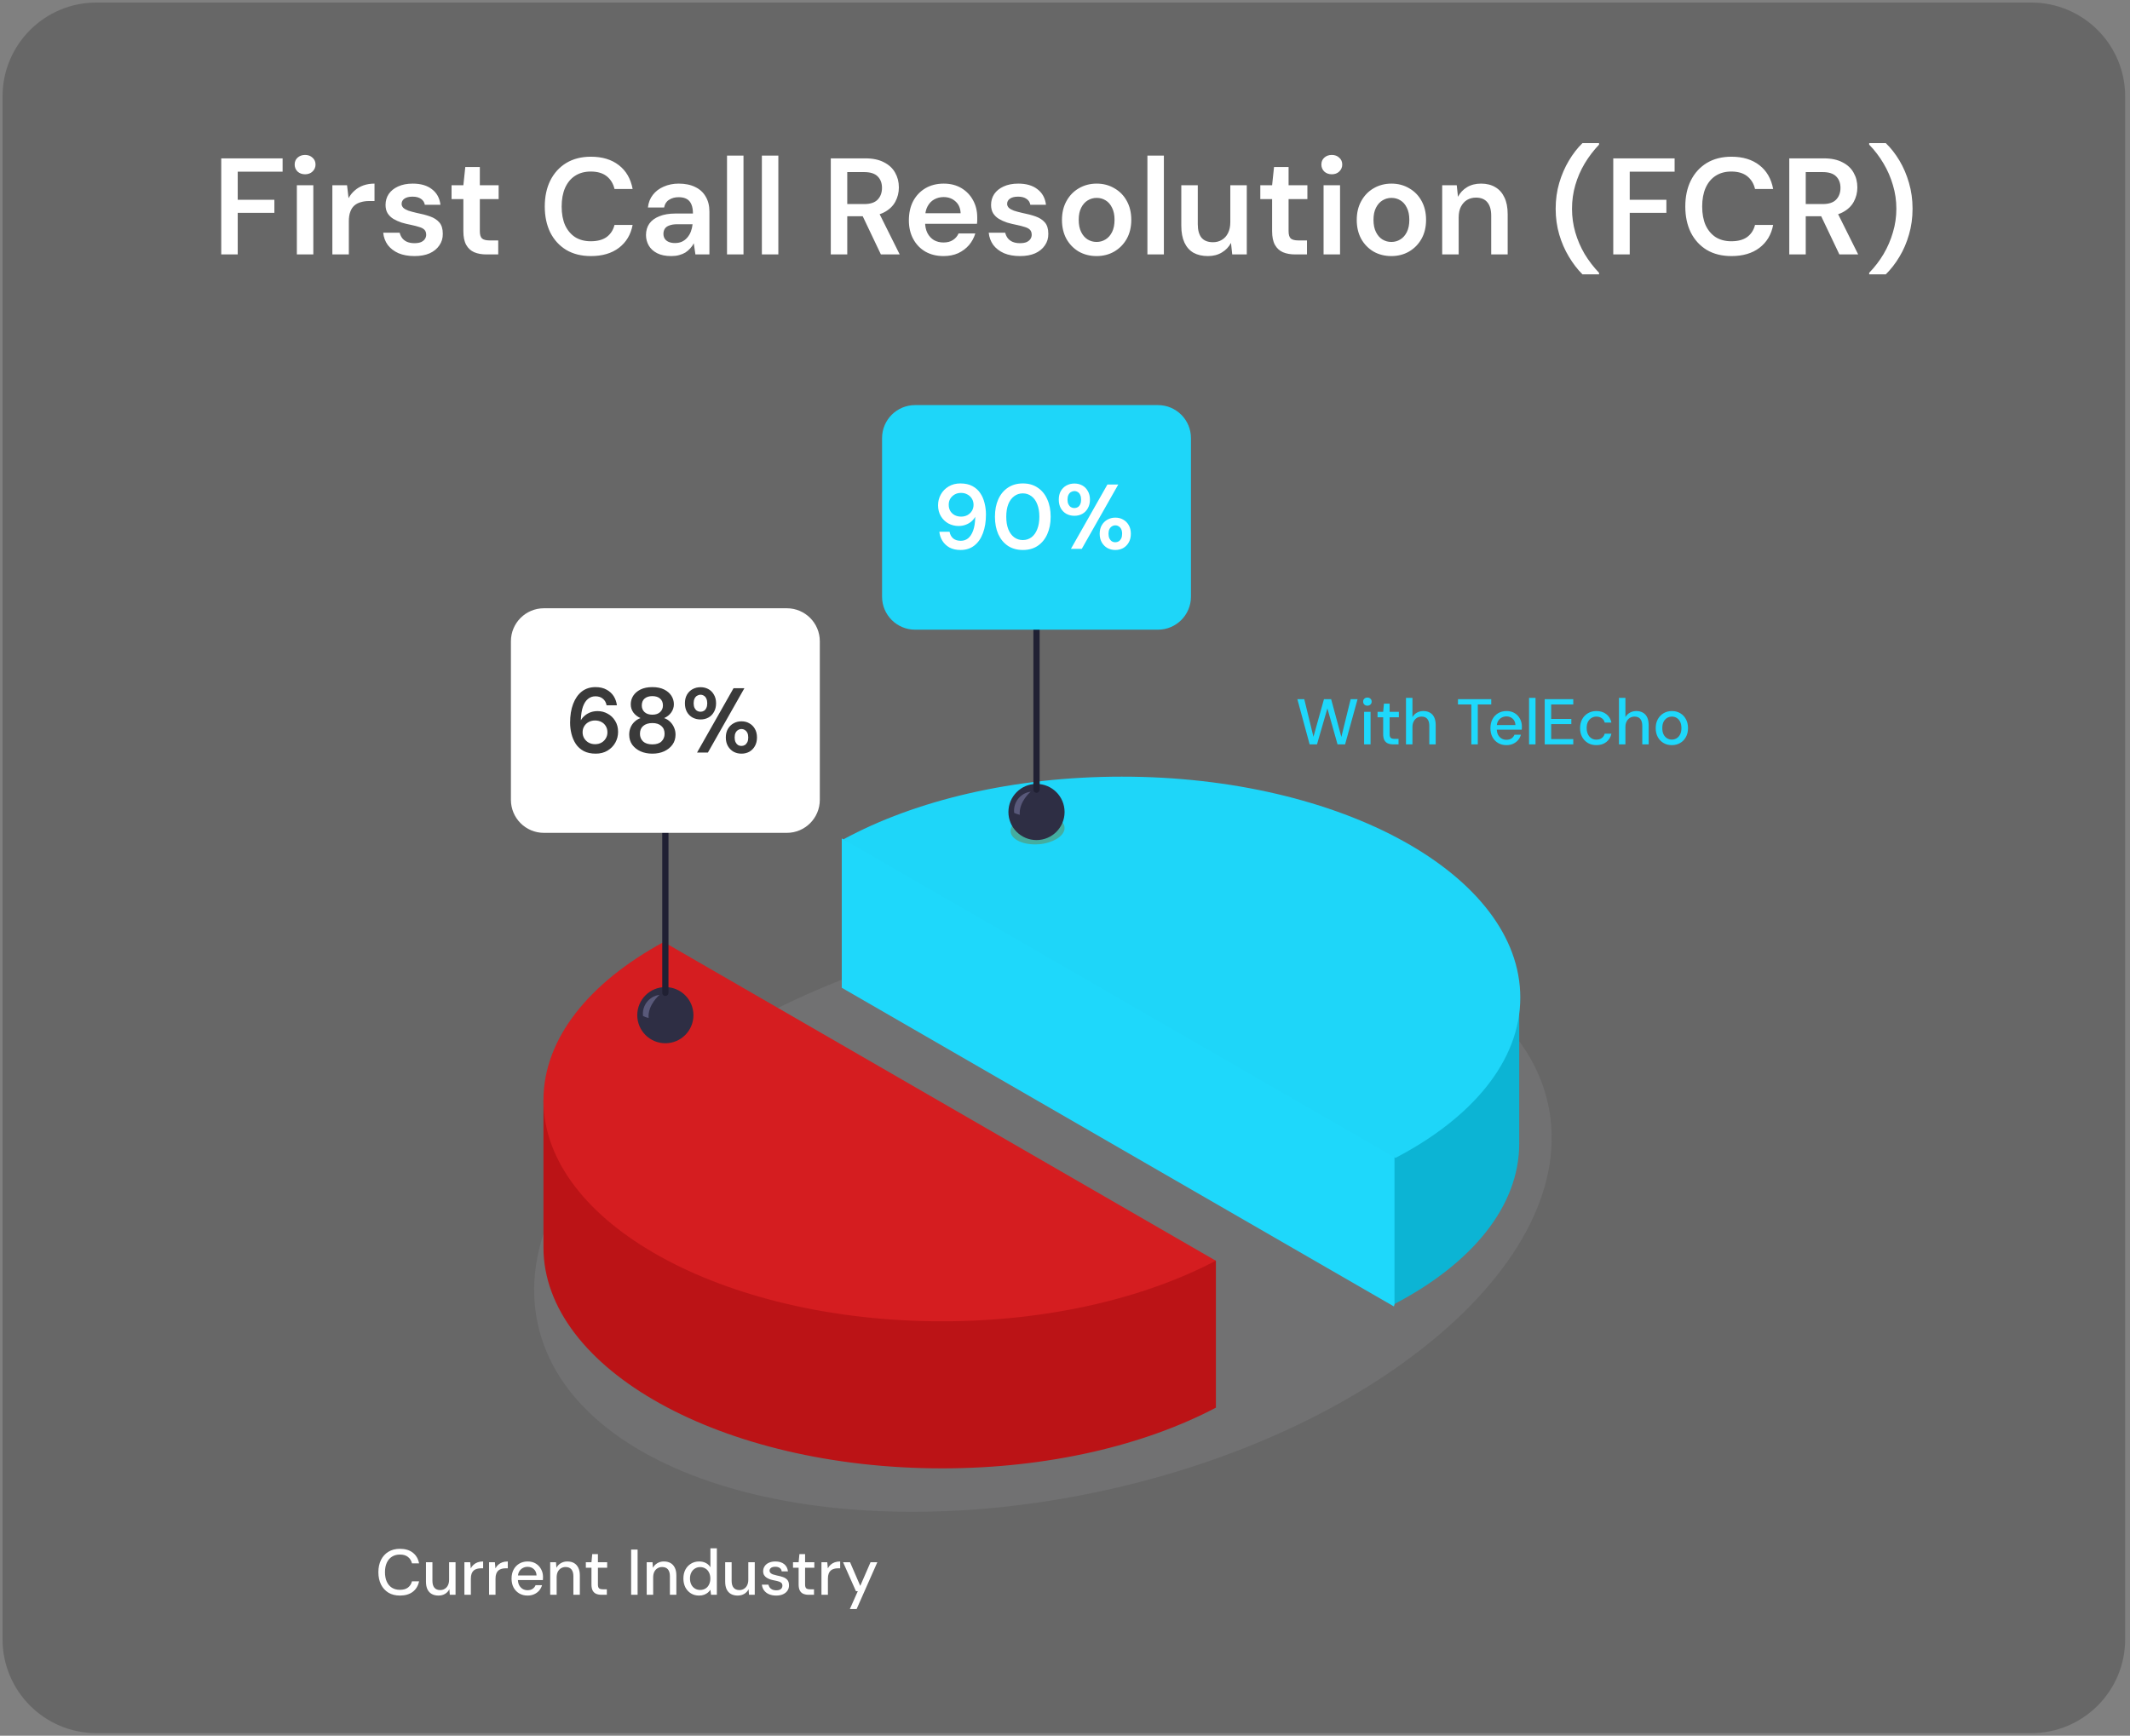
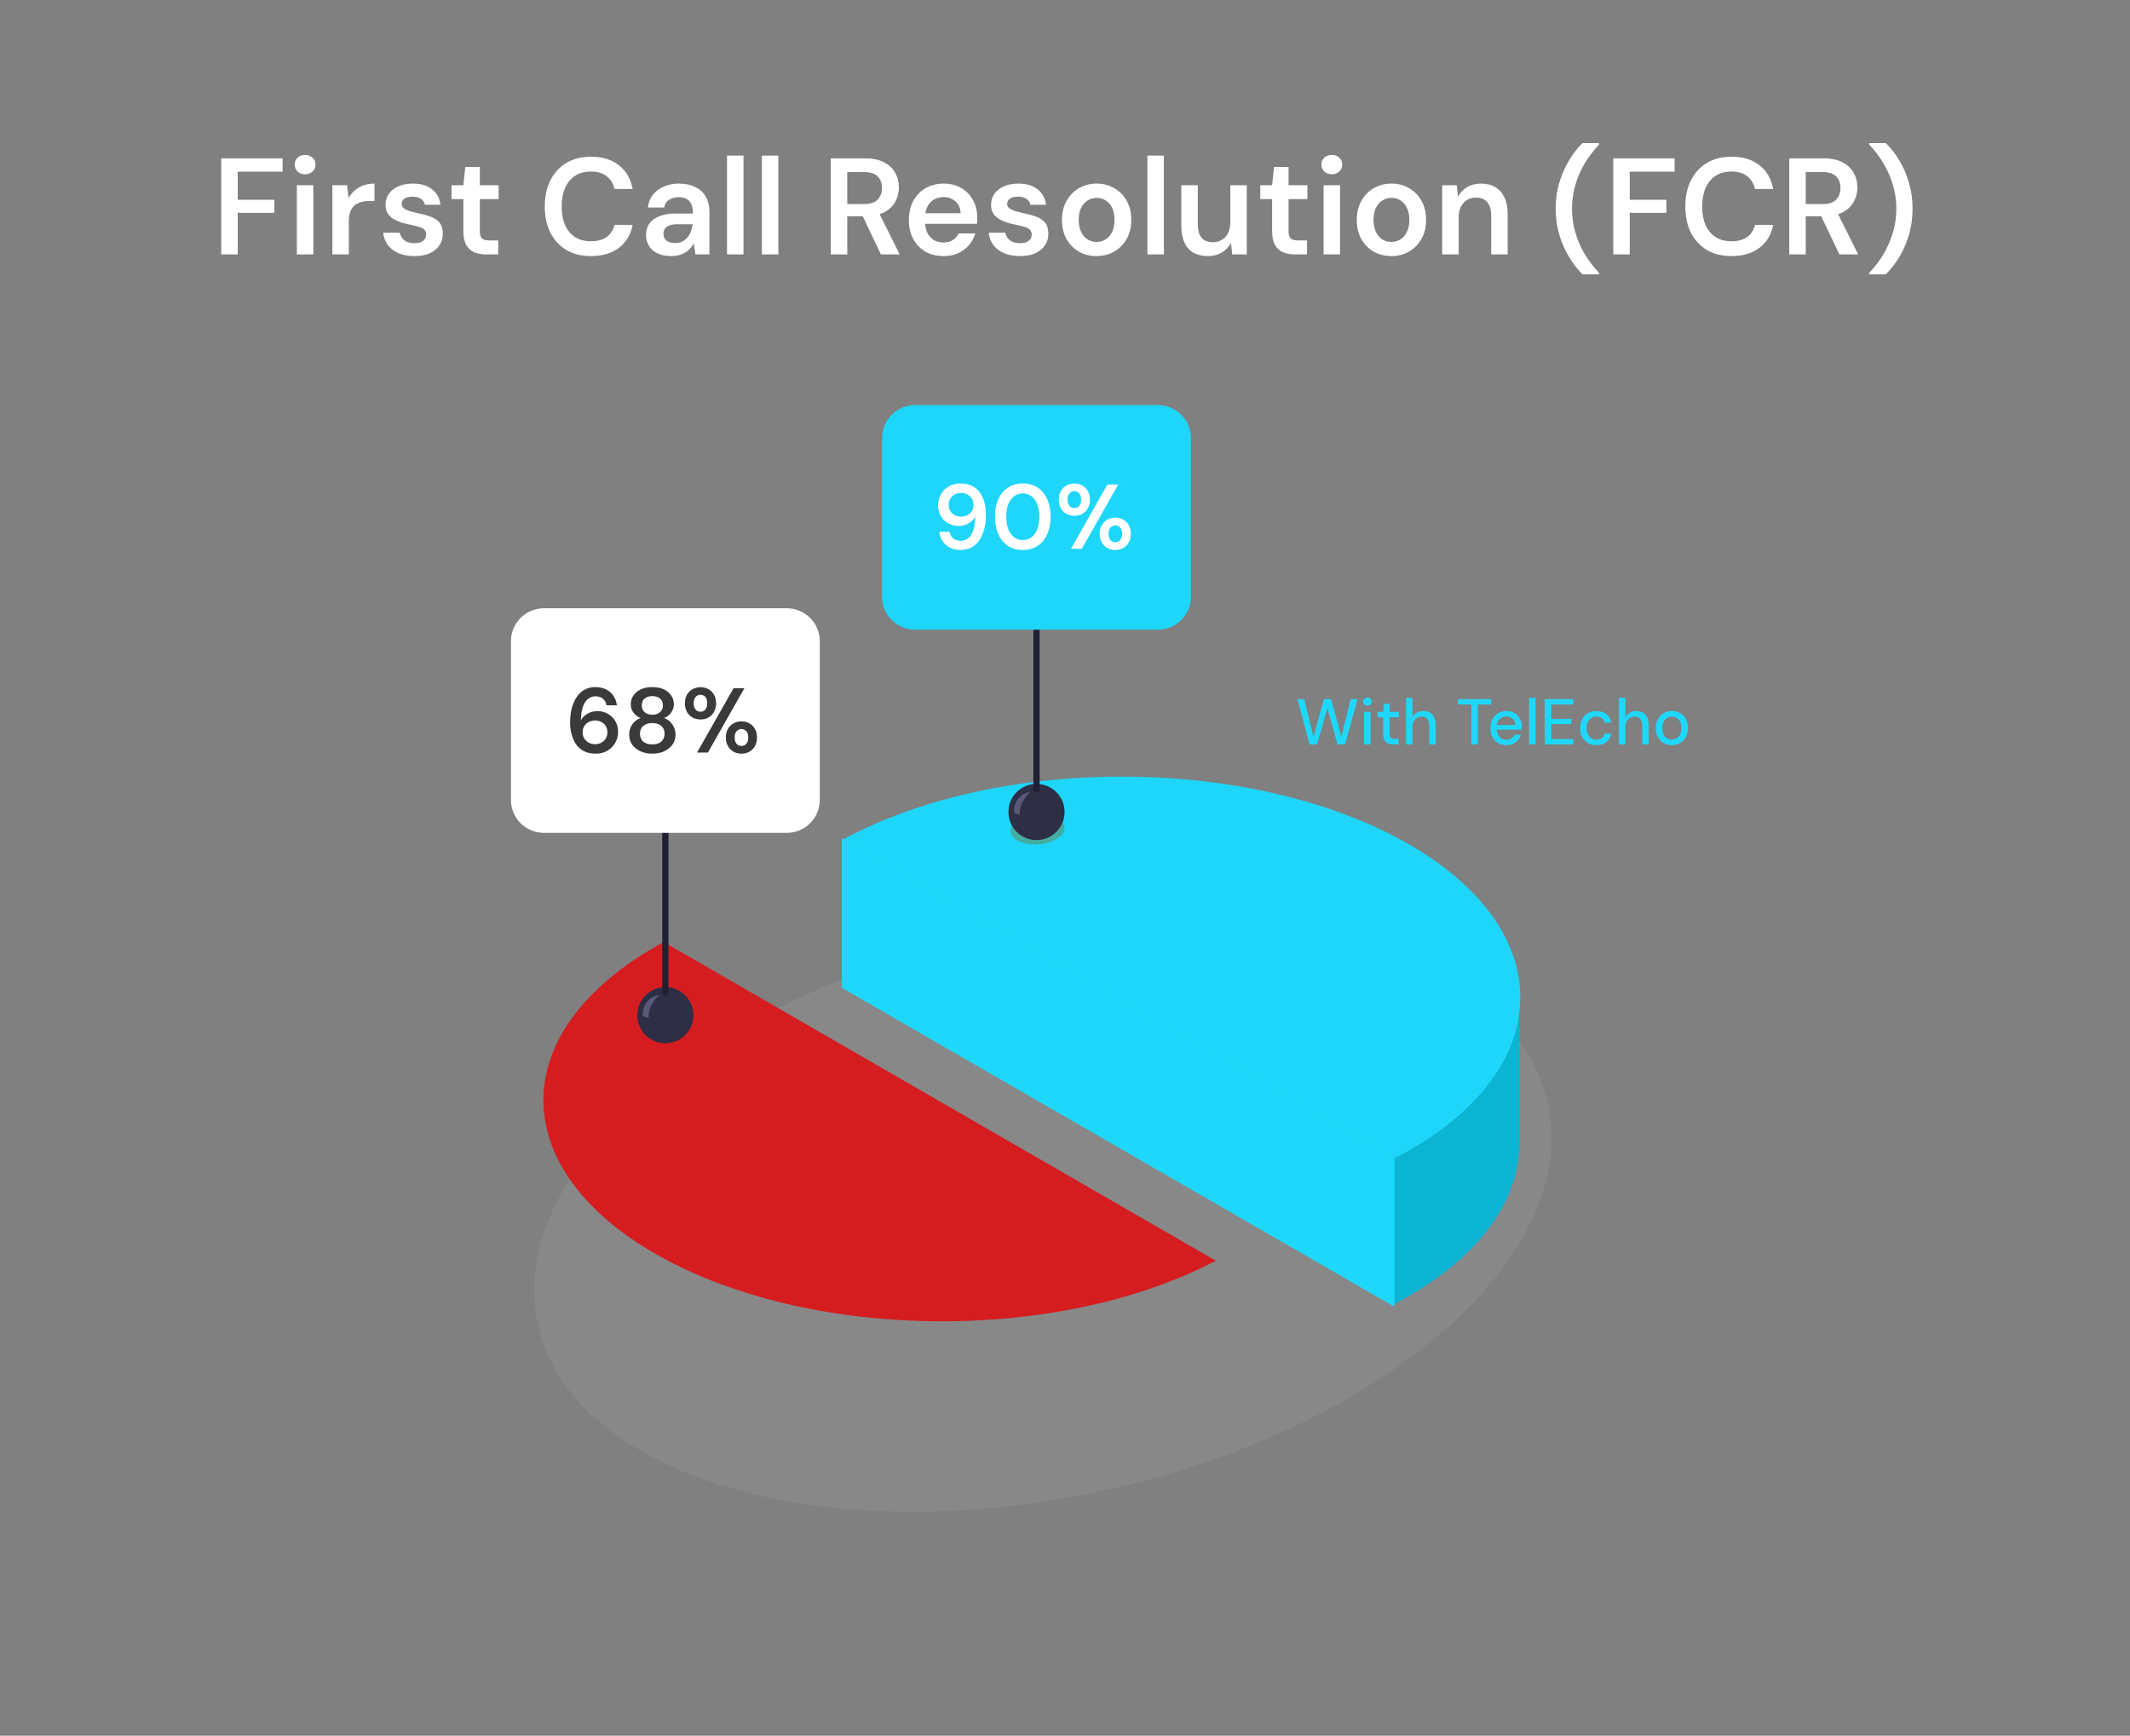
<svg xmlns="http://www.w3.org/2000/svg" width="611" height="498" viewBox="0 0 611 498" fill="none">
  <rect x="0" y="0" width="611" height="498" fill="#808080" stroke="none" />
-   <path opacity="0.21" d="M609.611 27.672V470.328C609.611 485.209 597.548 497.271 582.668 497.271L27.672 497.271C12.791 497.271 0.729 485.209 0.729 470.328V27.672C0.729 12.791 12.791 0.729 27.672 0.729L582.668 0.729C597.548 0.729 609.611 12.791 609.611 27.672Z" fill="#0B0B0B" />
  <path d="M63.466 73V45.436H81.067V49.256H68.191V57.328H78.704V61.069H68.191V73H63.466ZM85.155 73V53.154H89.88V73H85.155ZM87.517 50.004C86.651 50.004 85.929 49.742 85.352 49.216C84.8 48.665 84.525 47.996 84.525 47.208C84.525 46.394 84.8 45.738 85.352 45.239C85.929 44.714 86.651 44.452 87.517 44.452C88.383 44.452 89.092 44.714 89.644 45.239C90.221 45.738 90.51 46.394 90.51 47.208C90.51 47.996 90.221 48.665 89.644 49.216C89.092 49.742 88.383 50.004 87.517 50.004ZM95.34 73V53.154H99.553L99.987 56.855C100.459 55.989 101.05 55.254 101.759 54.65C102.467 54.02 103.294 53.535 104.239 53.194C105.211 52.852 106.274 52.682 107.429 52.682V57.682H105.775C104.988 57.682 104.239 57.788 103.531 57.998C102.822 58.181 102.205 58.496 101.68 58.943C101.181 59.362 100.787 59.953 100.499 60.715C100.21 61.45 100.065 62.381 100.065 63.51V73H95.34ZM118.906 73.472C117.147 73.472 115.611 73.197 114.299 72.646C113.012 72.068 111.988 71.281 111.227 70.283C110.492 69.259 110.059 68.091 109.928 66.778H114.653C114.784 67.33 115.02 67.842 115.362 68.314C115.703 68.76 116.162 69.115 116.74 69.377C117.344 69.64 118.053 69.771 118.866 69.771C119.654 69.771 120.297 69.666 120.796 69.456C121.295 69.22 121.662 68.918 121.898 68.55C122.135 68.183 122.253 67.789 122.253 67.369C122.253 66.739 122.082 66.254 121.741 65.912C121.4 65.571 120.901 65.308 120.244 65.125C119.614 64.915 118.853 64.718 117.961 64.534C117.016 64.35 116.097 64.127 115.204 63.865C114.338 63.576 113.55 63.221 112.842 62.801C112.159 62.381 111.608 61.843 111.188 61.187C110.794 60.531 110.597 59.73 110.597 58.785C110.597 57.63 110.899 56.593 111.503 55.674C112.133 54.755 113.025 54.033 114.18 53.508C115.362 52.957 116.766 52.682 118.394 52.682C120.704 52.682 122.541 53.22 123.907 54.296C125.298 55.346 126.112 56.829 126.348 58.746H121.859C121.728 58.011 121.36 57.446 120.756 57.052C120.153 56.632 119.352 56.422 118.354 56.422C117.331 56.422 116.543 56.619 115.992 57.013C115.467 57.381 115.204 57.879 115.204 58.509C115.204 58.903 115.362 59.271 115.677 59.612C116.018 59.927 116.504 60.203 117.134 60.439C117.764 60.649 118.538 60.859 119.457 61.069C120.927 61.358 122.226 61.699 123.355 62.093C124.484 62.486 125.377 63.064 126.033 63.825C126.689 64.587 127.017 65.663 127.017 67.054C127.044 68.314 126.715 69.43 126.033 70.401C125.377 71.372 124.445 72.134 123.237 72.685C122.03 73.21 120.586 73.472 118.906 73.472ZM139.534 73C138.195 73 137.027 72.79 136.029 72.37C135.058 71.95 134.296 71.254 133.745 70.283C133.194 69.312 132.918 67.999 132.918 66.345V57.131H129.532V53.154H132.918L133.47 47.917H137.643V53.154H143.038V57.131H137.643V66.345C137.643 67.343 137.853 68.038 138.273 68.432C138.72 68.8 139.455 68.984 140.479 68.984H142.92V73H139.534ZM169.501 73.472C166.771 73.472 164.408 72.882 162.413 71.701C160.444 70.493 158.922 68.826 157.845 66.7C156.795 64.547 156.27 62.066 156.27 59.258C156.27 56.422 156.795 53.942 157.845 51.815C158.922 49.663 160.444 47.983 162.413 46.775C164.408 45.568 166.771 44.964 169.501 44.964C172.782 44.964 175.46 45.778 177.534 47.405C179.607 49.006 180.92 51.277 181.471 54.217H176.274C175.906 52.669 175.158 51.448 174.029 50.555C172.9 49.663 171.378 49.216 169.461 49.216C167.729 49.216 166.233 49.623 164.972 50.437C163.739 51.225 162.78 52.38 162.098 53.902C161.442 55.399 161.114 57.184 161.114 59.258C161.114 61.331 161.442 63.116 162.098 64.613C162.78 66.083 163.739 67.225 164.972 68.038C166.233 68.826 167.729 69.22 169.461 69.22C171.378 69.22 172.9 68.813 174.029 67.999C175.158 67.159 175.906 66.004 176.274 64.534H181.471C180.946 67.317 179.634 69.509 177.534 71.11C175.46 72.685 172.782 73.472 169.501 73.472ZM192.553 73.472C190.925 73.472 189.573 73.197 188.497 72.646C187.421 72.094 186.62 71.359 186.095 70.441C185.57 69.522 185.307 68.524 185.307 67.448C185.307 66.188 185.622 65.098 186.253 64.18C186.909 63.261 187.867 62.552 189.127 62.053C190.387 61.528 191.936 61.266 193.773 61.266H198.774C198.774 60.216 198.63 59.349 198.341 58.667C198.052 57.958 197.606 57.433 197.002 57.092C196.399 56.751 195.624 56.58 194.679 56.58C193.603 56.58 192.684 56.829 191.923 57.328C191.161 57.801 190.689 58.536 190.505 59.533H185.859C186.016 58.116 186.489 56.908 187.276 55.91C188.064 54.887 189.101 54.099 190.387 53.548C191.7 52.97 193.13 52.682 194.679 52.682C196.543 52.682 198.131 53.01 199.444 53.666C200.756 54.296 201.754 55.215 202.436 56.422C203.145 57.604 203.5 59.034 203.5 60.715V73H199.483L199.011 69.811C198.748 70.335 198.407 70.821 197.987 71.267C197.593 71.714 197.134 72.108 196.609 72.449C196.084 72.764 195.48 73.013 194.797 73.197C194.141 73.381 193.393 73.472 192.553 73.472ZM193.616 69.732C194.377 69.732 195.047 69.6 195.624 69.338C196.228 69.049 196.74 68.655 197.16 68.157C197.606 67.632 197.947 67.054 198.184 66.424C198.42 65.794 198.577 65.125 198.656 64.416V64.337H194.285C193.367 64.337 192.605 64.455 192.002 64.692C191.398 64.901 190.965 65.216 190.702 65.636C190.44 66.057 190.308 66.542 190.308 67.094C190.308 67.645 190.44 68.117 190.702 68.511C190.965 68.905 191.345 69.207 191.844 69.417C192.343 69.627 192.933 69.732 193.616 69.732ZM208.548 73V44.649H213.274V73H208.548ZM218.546 73V44.649H223.272V73H218.546ZM238.315 73V45.436H248.199C250.378 45.436 252.176 45.817 253.594 46.578C255.037 47.313 256.1 48.311 256.783 49.571C257.492 50.805 257.846 52.209 257.846 53.784C257.846 55.254 257.505 56.619 256.822 57.879C256.14 59.139 255.077 60.15 253.633 60.911C252.189 61.673 250.338 62.053 248.081 62.053H243.041V73H238.315ZM252.688 73L246.899 60.833H252.018L258.082 73H252.688ZM243.041 58.549H247.884C249.643 58.549 250.929 58.129 251.743 57.289C252.583 56.422 253.003 55.294 253.003 53.902C253.003 52.537 252.596 51.448 251.782 50.634C250.968 49.794 249.669 49.374 247.884 49.374H243.041V58.549ZM270.677 73.472C268.708 73.472 266.975 73.052 265.479 72.213C263.983 71.346 262.815 70.139 261.975 68.59C261.135 67.041 260.715 65.256 260.715 63.235C260.715 61.135 261.121 59.297 261.935 57.722C262.775 56.147 263.943 54.913 265.44 54.02C266.962 53.128 268.721 52.682 270.716 52.682C272.659 52.682 274.352 53.115 275.796 53.981C277.24 54.847 278.355 56.016 279.143 57.486C279.93 58.929 280.324 60.557 280.324 62.368C280.324 62.631 280.324 62.92 280.324 63.235C280.324 63.55 280.298 63.878 280.245 64.219H264.101V61.187H275.56C275.507 59.743 275.021 58.614 274.103 57.801C273.184 56.961 272.042 56.541 270.677 56.541C269.706 56.541 268.813 56.764 267.999 57.21C267.185 57.656 266.542 58.326 266.07 59.218C265.597 60.084 265.361 61.187 265.361 62.526V63.668C265.361 64.901 265.584 65.965 266.03 66.857C266.503 67.75 267.133 68.432 267.92 68.905C268.734 69.351 269.64 69.574 270.637 69.574C271.74 69.574 272.646 69.338 273.354 68.865C274.09 68.393 274.628 67.763 274.969 66.975H279.773C279.405 68.209 278.802 69.325 277.962 70.322C277.122 71.294 276.085 72.068 274.851 72.646C273.617 73.197 272.226 73.472 270.677 73.472ZM292.602 73.472C290.843 73.472 289.307 73.197 287.995 72.646C286.708 72.068 285.685 71.281 284.923 70.283C284.188 69.259 283.755 68.091 283.624 66.778H288.349C288.48 67.33 288.717 67.842 289.058 68.314C289.399 68.76 289.858 69.115 290.436 69.377C291.04 69.64 291.749 69.771 292.562 69.771C293.35 69.771 293.993 69.666 294.492 69.456C294.991 69.22 295.358 68.918 295.594 68.55C295.831 68.183 295.949 67.789 295.949 67.369C295.949 66.739 295.778 66.254 295.437 65.912C295.096 65.571 294.597 65.308 293.941 65.125C293.31 64.915 292.549 64.718 291.657 64.534C290.712 64.35 289.793 64.127 288.9 63.865C288.034 63.576 287.246 63.221 286.538 62.801C285.855 62.381 285.304 61.843 284.884 61.187C284.49 60.531 284.293 59.73 284.293 58.785C284.293 57.63 284.595 56.593 285.199 55.674C285.829 54.755 286.721 54.033 287.876 53.508C289.058 52.957 290.462 52.682 292.09 52.682C294.4 52.682 296.237 53.22 297.603 54.296C298.994 55.346 299.808 56.829 300.044 58.746H295.555C295.424 58.011 295.056 57.446 294.452 57.052C293.849 56.632 293.048 56.422 292.05 56.422C291.027 56.422 290.239 56.619 289.688 57.013C289.163 57.381 288.9 57.879 288.9 58.509C288.9 58.903 289.058 59.271 289.373 59.612C289.714 59.927 290.2 60.203 290.83 60.439C291.46 60.649 292.234 60.859 293.153 61.069C294.623 61.358 295.922 61.699 297.051 62.093C298.18 62.486 299.073 63.064 299.729 63.825C300.385 64.587 300.713 65.663 300.713 67.054C300.74 68.314 300.411 69.43 299.729 70.401C299.073 71.372 298.141 72.134 296.933 72.685C295.726 73.21 294.282 73.472 292.602 73.472ZM314.552 73.472C312.662 73.472 310.955 73.039 309.433 72.173C307.936 71.281 306.755 70.06 305.889 68.511C305.049 66.936 304.629 65.138 304.629 63.116C304.629 61.043 305.062 59.231 305.928 57.682C306.795 56.107 307.976 54.887 309.472 54.02C310.995 53.128 312.701 52.682 314.591 52.682C316.481 52.682 318.174 53.128 319.671 54.02C321.193 54.887 322.375 56.094 323.215 57.643C324.081 59.192 324.514 61.003 324.514 63.077C324.514 65.151 324.081 66.962 323.215 68.511C322.348 70.06 321.154 71.281 319.631 72.173C318.135 73.039 316.442 73.472 314.552 73.472ZM314.552 69.417C315.497 69.417 316.35 69.18 317.111 68.708C317.899 68.235 318.529 67.527 319.001 66.582C319.474 65.636 319.71 64.468 319.71 63.077C319.71 61.686 319.474 60.531 319.001 59.612C318.555 58.667 317.938 57.958 317.151 57.486C316.389 57.013 315.536 56.777 314.591 56.777C313.672 56.777 312.819 57.013 312.032 57.486C311.244 57.958 310.614 58.667 310.142 59.612C309.669 60.531 309.433 61.686 309.433 63.077C309.433 64.468 309.669 65.636 310.142 66.582C310.614 67.527 311.231 68.235 311.992 68.708C312.78 69.18 313.633 69.417 314.552 69.417ZM329.14 73V44.649H333.865V73H329.14ZM346.501 73.472C344.9 73.472 343.522 73.157 342.367 72.528C341.238 71.871 340.371 70.9 339.768 69.614C339.164 68.301 338.862 66.687 338.862 64.77V53.154H343.587V64.298C343.587 66.004 343.942 67.303 344.65 68.196C345.385 69.062 346.488 69.496 347.958 69.496C348.903 69.496 349.743 69.272 350.478 68.826C351.239 68.38 351.83 67.737 352.25 66.897C352.696 66.03 352.919 64.98 352.919 63.746V53.154H357.645V73H353.471L353.116 69.692C352.513 70.847 351.633 71.766 350.478 72.449C349.349 73.131 348.024 73.472 346.501 73.472ZM371.526 73C370.187 73 369.019 72.79 368.021 72.37C367.05 71.95 366.289 71.254 365.737 70.283C365.186 69.312 364.91 67.999 364.91 66.345V57.131H361.524V53.154H364.91L365.462 47.917H369.636V53.154H375.03V57.131H369.636V66.345C369.636 67.343 369.846 68.038 370.266 68.432C370.712 68.8 371.447 68.984 372.471 68.984H374.912V73H371.526ZM379.673 73V53.154H384.398V73H379.673ZM382.035 50.004C381.169 50.004 380.447 49.742 379.87 49.216C379.318 48.665 379.043 47.996 379.043 47.208C379.043 46.394 379.318 45.738 379.87 45.239C380.447 44.714 381.169 44.452 382.035 44.452C382.902 44.452 383.61 44.714 384.162 45.239C384.739 45.738 385.028 46.394 385.028 47.208C385.028 47.996 384.739 48.665 384.162 49.216C383.61 49.742 382.902 50.004 382.035 50.004ZM399.112 73.472C397.222 73.472 395.515 73.039 393.993 72.173C392.497 71.281 391.315 70.06 390.449 68.511C389.609 66.936 389.189 65.138 389.189 63.116C389.189 61.043 389.622 59.231 390.488 57.682C391.355 56.107 392.536 54.887 394.032 54.02C395.555 53.128 397.261 52.682 399.151 52.682C401.041 52.682 402.734 53.128 404.231 54.02C405.753 54.887 406.935 56.094 407.775 57.643C408.641 59.192 409.074 61.003 409.074 63.077C409.074 65.151 408.641 66.962 407.775 68.511C406.908 70.06 405.714 71.281 404.191 72.173C402.695 73.039 401.002 73.472 399.112 73.472ZM399.112 69.417C400.057 69.417 400.91 69.18 401.671 68.708C402.459 68.235 403.089 67.527 403.561 66.582C404.034 65.636 404.27 64.468 404.27 63.077C404.27 61.686 404.034 60.531 403.561 59.612C403.115 58.667 402.498 57.958 401.711 57.486C400.949 57.013 400.096 56.777 399.151 56.777C398.232 56.777 397.379 57.013 396.592 57.486C395.804 57.958 395.174 58.667 394.702 59.612C394.229 60.531 393.993 61.686 393.993 63.077C393.993 64.468 394.229 65.636 394.702 66.582C395.174 67.527 395.791 68.235 396.552 68.708C397.34 69.18 398.193 69.417 399.112 69.417ZM413.7 73V53.154H417.874L418.228 56.462C418.832 55.307 419.698 54.388 420.827 53.705C421.956 53.023 423.294 52.682 424.843 52.682C426.445 52.682 427.81 53.023 428.938 53.705C430.067 54.362 430.934 55.333 431.537 56.619C432.167 57.906 432.482 59.507 432.482 61.423V73H427.757V61.856C427.757 60.203 427.39 58.929 426.655 58.037C425.92 57.144 424.83 56.698 423.386 56.698C422.441 56.698 421.588 56.921 420.827 57.367C420.092 57.814 419.501 58.47 419.055 59.336C418.635 60.176 418.425 61.2 418.425 62.408V73H413.7ZM453.929 78.71C452.485 77.266 451.186 75.573 450.031 73.63C448.876 71.714 447.957 69.6 447.274 67.29C446.592 64.98 446.251 62.513 446.251 59.888C446.251 57.262 446.592 54.795 447.274 52.485C447.957 50.175 448.876 48.048 450.031 46.106C451.186 44.163 452.485 42.483 453.929 41.066H458.694V41.499C457.119 43.152 455.74 44.964 454.559 46.933C453.404 48.875 452.512 50.936 451.882 53.115C451.252 55.294 450.937 57.551 450.937 59.888C450.937 62.224 451.252 64.481 451.882 66.66C452.512 68.839 453.404 70.913 454.559 72.882C455.74 74.825 457.119 76.623 458.694 78.276V78.71H453.929ZM462.77 73V45.436H480.372V49.256H467.496V57.328H478.009V61.069H467.496V73H462.77ZM496.666 73.472C493.936 73.472 491.573 72.882 489.578 71.701C487.61 70.493 486.087 68.826 485.011 66.7C483.961 64.547 483.436 62.066 483.436 59.258C483.436 56.422 483.961 53.942 485.011 51.815C486.087 49.663 487.61 47.983 489.578 46.775C491.573 45.568 493.936 44.964 496.666 44.964C499.948 44.964 502.625 45.778 504.699 47.405C506.773 49.006 508.085 51.277 508.637 54.217H503.439C503.071 52.669 502.323 51.448 501.194 50.555C500.066 49.663 498.543 49.216 496.627 49.216C494.894 49.216 493.398 49.623 492.138 50.437C490.904 51.225 489.946 52.38 489.263 53.902C488.607 55.399 488.279 57.184 488.279 59.258C488.279 61.331 488.607 63.116 489.263 64.613C489.946 66.083 490.904 67.225 492.138 68.038C493.398 68.826 494.894 69.22 496.627 69.22C498.543 69.22 500.066 68.813 501.194 67.999C502.323 67.159 503.071 66.004 503.439 64.534H508.637C508.112 67.317 506.799 69.509 504.699 71.11C502.625 72.685 499.948 73.472 496.666 73.472ZM513.26 73V45.436H523.144C525.323 45.436 527.121 45.817 528.539 46.578C529.982 47.313 531.046 48.311 531.728 49.571C532.437 50.805 532.791 52.209 532.791 53.784C532.791 55.254 532.45 56.619 531.767 57.879C531.085 59.139 530.022 60.15 528.578 60.911C527.134 61.673 525.283 62.053 523.026 62.053H517.986V73H513.26ZM527.633 73L521.844 60.833H526.963L533.027 73H527.633ZM517.986 58.549H522.829C524.588 58.549 525.874 58.129 526.688 57.289C527.528 56.422 527.948 55.294 527.948 53.902C527.948 52.537 527.541 51.448 526.727 50.634C525.913 49.794 524.614 49.374 522.829 49.374H517.986V58.549ZM540.947 78.71H536.182V78.276C537.784 76.623 539.162 74.825 540.317 72.882C541.472 70.913 542.364 68.839 542.994 66.66C543.651 64.481 543.979 62.224 543.979 59.888C543.979 57.551 543.651 55.294 542.994 53.115C542.364 50.936 541.472 48.875 540.317 46.933C539.162 44.964 537.784 43.152 536.182 41.499V41.066H540.947C542.417 42.483 543.729 44.163 544.885 46.106C546.04 48.048 546.945 50.175 547.602 52.485C548.284 54.795 548.625 57.262 548.625 59.888C548.625 62.513 548.284 64.98 547.602 67.29C546.945 69.6 546.04 71.714 544.885 73.63C543.729 75.573 542.417 77.266 540.947 78.71Z" fill="white" />
  <path opacity="0.08" d="M444.072 316.784C449.014 339.506 436.034 363.791 411.219 384.298C388.174 403.442 354.961 419.329 316.418 427.717C236.387 445.129 163.732 423.684 154.264 379.848C149.417 357.561 161.781 333.778 185.64 313.489C208.685 293.805 242.522 277.511 281.908 268.905C361.901 251.485 434.509 272.891 444.072 316.784Z" fill="#E9E9F4" />
  <path d="M241.466 240.572V283.405L399.852 374.845L414.527 323.34L241.466 240.572Z" fill="#1ED8FB" />
-   <path d="M348.788 361.717V403.877C328.29 414.67 300.663 421.298 270.224 421.298C207.084 421.298 155.892 392.894 155.892 357.864V315.694L348.788 361.717Z" fill="#BB1316" />
  <path d="M435.797 285.945V328.105C435.797 346.226 422.05 362.615 400.019 374.128V285.945H435.797Z" fill="#0CB4D4" />
  <path d="M436.101 286.202C436.101 304.361 422.354 320.712 400.294 332.225L241.937 240.823C262.529 229.642 290.695 222.835 321.769 222.835C384.909 222.797 436.101 251.162 436.101 286.202Z" fill="#1ED6F9" />
  <path d="M348.75 361.717C328.261 372.491 300.625 379.1 270.224 379.1C207.084 379.1 155.892 350.697 155.892 315.666C155.892 297.876 169.146 281.79 190.392 270.278L348.75 361.717Z" fill="#D51D20" />
  <path d="M198.905 295.671C198.999 296.892 198.157 298.056 196.727 298.937C195.133 299.867 193.343 300.409 191.501 300.518C187.231 300.849 183.614 299.221 183.434 296.882C183.34 295.69 184.154 294.544 185.536 293.663C187.149 292.707 188.966 292.149 190.838 292.035C195.117 291.704 198.762 293.332 198.905 295.671Z" fill="#D51D20" />
  <path d="M190.859 299.325C195.309 299.325 198.916 295.718 198.916 291.268C198.916 286.818 195.309 283.211 190.859 283.211C186.409 283.211 182.802 286.818 182.802 291.268C182.802 295.718 186.409 299.325 190.859 299.325Z" fill="#2E2E44" />
  <path d="M190.858 285.767C190.622 285.767 190.395 285.673 190.228 285.506C190.062 285.339 189.968 285.113 189.968 284.877V231.157C189.991 230.935 190.095 230.73 190.26 230.581C190.425 230.432 190.64 230.35 190.862 230.35C191.085 230.35 191.3 230.432 191.465 230.581C191.63 230.73 191.734 230.935 191.757 231.157V284.877C191.757 284.995 191.734 285.111 191.689 285.22C191.643 285.328 191.577 285.427 191.493 285.51C191.41 285.592 191.31 285.658 191.201 285.702C191.092 285.746 190.975 285.768 190.858 285.767Z" fill="#202033" />
  <path d="M189.191 285.445C189.191 285.445 185.764 288.285 186.057 292.072C185.505 291.951 184.968 291.766 184.457 291.523C184.28 290.09 184.679 288.645 185.567 287.505C186.454 286.366 187.758 285.625 189.191 285.445Z" fill="#59597A" />
  <path d="M225.7 174.521H156.026C150.797 174.521 146.559 178.76 146.559 183.989V229.491C146.559 234.72 150.797 238.959 156.026 238.959H225.7C230.928 238.959 235.167 234.72 235.167 229.491V183.989C235.167 178.76 230.928 174.521 225.7 174.521Z" fill="white" />
  <path d="M170.893 216.237C169.522 216.237 168.361 215.982 167.412 215.473C166.48 214.963 165.733 214.286 165.17 213.442C164.608 212.58 164.195 211.622 163.931 210.567C163.667 209.513 163.535 208.431 163.535 207.324C163.535 205.267 163.825 203.482 164.406 201.97C164.986 200.441 165.812 199.254 166.885 198.41C167.975 197.566 169.284 197.144 170.814 197.144C172.08 197.144 173.144 197.39 174.005 197.883C174.884 198.357 175.57 198.99 176.062 199.781C176.554 200.573 176.853 201.434 176.959 202.366H174.005C173.847 201.539 173.486 200.907 172.924 200.467C172.379 200.01 171.667 199.781 170.788 199.781C169.996 199.781 169.293 200.028 168.678 200.52C168.063 201.012 167.579 201.75 167.227 202.735C166.876 203.72 166.674 204.968 166.621 206.48C166.621 206.515 166.621 206.55 166.621 206.585C166.621 206.603 166.621 206.629 166.621 206.664C166.902 206.155 167.28 205.706 167.755 205.319C168.23 204.915 168.775 204.599 169.39 204.37C170.023 204.142 170.7 204.027 171.421 204.027C172.458 204.027 173.416 204.273 174.295 204.766C175.192 205.24 175.913 205.926 176.458 206.823C177.02 207.719 177.301 208.774 177.301 209.987C177.301 211.095 177.038 212.123 176.51 213.073C175.983 214.022 175.236 214.787 174.269 215.367C173.302 215.947 172.177 216.237 170.893 216.237ZM170.709 213.521C171.394 213.521 172.001 213.372 172.528 213.073C173.056 212.774 173.469 212.37 173.768 211.86C174.084 211.35 174.242 210.77 174.242 210.119C174.242 209.433 174.084 208.836 173.768 208.326C173.469 207.816 173.047 207.42 172.502 207.139C171.974 206.858 171.368 206.717 170.682 206.717C170.014 206.717 169.408 206.867 168.862 207.165C168.335 207.447 167.913 207.842 167.597 208.352C167.28 208.862 167.122 209.442 167.122 210.093C167.122 210.761 167.28 211.35 167.597 211.86C167.913 212.37 168.335 212.774 168.862 213.073C169.408 213.372 170.023 213.521 170.709 213.521ZM187.133 216.237C185.885 216.237 184.76 216.018 183.758 215.578C182.755 215.121 181.956 214.488 181.358 213.679C180.778 212.853 180.487 211.886 180.487 210.778C180.487 210.04 180.619 209.354 180.883 208.721C181.147 208.088 181.525 207.543 182.017 207.086C182.509 206.612 183.081 206.26 183.731 206.031C182.87 205.645 182.184 205.108 181.674 204.423C181.182 203.72 180.936 202.937 180.936 202.076C180.936 201.179 181.173 200.362 181.648 199.623C182.123 198.885 182.817 198.287 183.731 197.83C184.663 197.373 185.797 197.144 187.133 197.144C188.469 197.144 189.595 197.373 190.509 197.83C191.423 198.287 192.117 198.885 192.592 199.623C193.067 200.362 193.304 201.179 193.304 202.076C193.304 202.92 193.049 203.702 192.539 204.423C192.047 205.126 191.37 205.662 190.509 206.031C191.177 206.26 191.748 206.612 192.223 207.086C192.715 207.561 193.093 208.115 193.357 208.748C193.638 209.363 193.779 210.04 193.779 210.778C193.779 211.886 193.48 212.853 192.882 213.679C192.284 214.488 191.485 215.121 190.482 215.578C189.498 216.018 188.381 216.237 187.133 216.237ZM187.133 213.574C188.294 213.574 189.164 213.293 189.744 212.73C190.342 212.15 190.641 211.42 190.641 210.541C190.641 209.557 190.324 208.801 189.691 208.273C189.076 207.728 188.223 207.456 187.133 207.456C186.043 207.456 185.173 207.728 184.522 208.273C183.889 208.801 183.573 209.557 183.573 210.541C183.573 211.42 183.872 212.15 184.47 212.73C185.085 213.293 185.973 213.574 187.133 213.574ZM187.133 205.056C188.083 205.056 188.821 204.81 189.348 204.317C189.893 203.807 190.166 203.175 190.166 202.419C190.166 201.557 189.893 200.898 189.348 200.441C188.821 199.966 188.083 199.729 187.133 199.729C186.184 199.729 185.437 199.966 184.892 200.441C184.364 200.898 184.1 201.557 184.1 202.419C184.1 203.192 184.364 203.825 184.892 204.317C185.437 204.81 186.184 205.056 187.133 205.056ZM199.95 215.921L210.419 197.461H213.531L203.062 215.921H199.95ZM212.687 216.237C211.861 216.237 211.105 216.053 210.419 215.684C209.751 215.297 209.215 214.761 208.811 214.075C208.406 213.372 208.204 212.545 208.204 211.596C208.204 210.629 208.406 209.803 208.811 209.117C209.215 208.431 209.751 207.904 210.419 207.535C211.105 207.148 211.861 206.955 212.687 206.955C213.549 206.955 214.305 207.148 214.955 207.535C215.623 207.904 216.151 208.431 216.538 209.117C216.942 209.803 217.144 210.629 217.144 211.596C217.144 212.545 216.942 213.372 216.538 214.075C216.151 214.761 215.623 215.297 214.955 215.684C214.287 216.053 213.531 216.237 212.687 216.237ZM212.661 214.022C213.03 214.022 213.364 213.934 213.663 213.758C213.962 213.565 214.199 213.293 214.375 212.941C214.551 212.572 214.639 212.123 214.639 211.596C214.639 211.051 214.551 210.603 214.375 210.251C214.199 209.899 213.962 209.636 213.663 209.46C213.382 209.266 213.057 209.17 212.687 209.17C212.336 209.17 212.011 209.266 211.712 209.46C211.413 209.636 211.175 209.899 211 210.251C210.824 210.603 210.736 211.051 210.736 211.596C210.736 212.123 210.824 212.572 211 212.941C211.175 213.293 211.404 213.565 211.685 213.758C211.984 213.934 212.309 214.022 212.661 214.022ZM200.952 206.427C200.108 206.427 199.343 206.242 198.658 205.873C197.99 205.504 197.453 204.968 197.049 204.265C196.662 203.561 196.469 202.735 196.469 201.786C196.469 200.836 196.662 200.019 197.049 199.333C197.453 198.63 197.998 198.094 198.684 197.724C199.37 197.355 200.126 197.171 200.952 197.171C201.796 197.171 202.552 197.355 203.22 197.724C203.888 198.094 204.415 198.63 204.802 199.333C205.207 200.019 205.409 200.836 205.409 201.786C205.409 202.735 205.207 203.561 204.802 204.265C204.415 204.968 203.888 205.504 203.22 205.873C202.552 206.242 201.796 206.427 200.952 206.427ZM200.926 204.212C201.295 204.212 201.629 204.124 201.928 203.948C202.227 203.755 202.455 203.482 202.613 203.131C202.789 202.761 202.877 202.313 202.877 201.786C202.877 201.258 202.789 200.81 202.613 200.441C202.455 200.071 202.227 199.799 201.928 199.623C201.629 199.43 201.304 199.333 200.952 199.333C200.6 199.333 200.266 199.43 199.95 199.623C199.651 199.799 199.414 200.071 199.238 200.441C199.062 200.81 198.974 201.258 198.974 201.786C198.974 202.313 199.062 202.761 199.238 203.131C199.414 203.482 199.651 203.755 199.95 203.948C200.249 204.124 200.574 204.212 200.926 204.212Z" fill="#3A3A3A" />
  <path d="M305.37 237.387C305.465 238.598 304.622 239.763 303.193 240.653C301.596 241.575 299.807 242.113 297.967 242.225C293.697 242.556 290.08 240.927 289.9 238.589C289.805 237.396 290.62 236.26 292.002 235.37C293.614 234.413 295.432 233.857 297.304 233.751C301.583 233.41 305.19 235.039 305.37 237.387Z" fill="#44ADA0" />
  <path d="M297.325 241.032C301.774 241.032 305.382 237.425 305.382 232.975C305.382 228.525 301.774 224.918 297.325 224.918C292.875 224.918 289.268 228.525 289.268 232.975C289.268 237.425 292.875 241.032 297.325 241.032Z" fill="#2E2E44" />
  <path d="M297.322 227.474C297.086 227.474 296.86 227.38 296.693 227.213C296.526 227.046 296.432 226.82 296.432 226.584V172.873C296.42 172.748 296.433 172.622 296.472 172.502C296.511 172.382 296.575 172.272 296.659 172.179C296.744 172.085 296.847 172.011 296.962 171.959C297.077 171.908 297.201 171.882 297.327 171.882C297.453 171.882 297.578 171.908 297.693 171.959C297.808 172.011 297.911 172.085 297.995 172.179C298.079 172.272 298.143 172.382 298.182 172.502C298.221 172.622 298.235 172.748 298.222 172.873V226.584C298.208 226.817 298.109 227.037 297.943 227.201C297.777 227.366 297.556 227.463 297.322 227.474Z" fill="#202033" />
  <path d="M295.657 227.152C295.657 227.152 292.229 229.992 292.523 233.779C291.97 233.657 291.434 233.473 290.923 233.23C290.749 231.797 291.149 230.353 292.036 229.214C292.923 228.075 294.225 227.334 295.657 227.152Z" fill="#59597A" />
  <path d="M332.164 116.228H262.491C257.262 116.228 253.023 120.467 253.023 125.696V171.198C253.023 176.426 257.262 180.665 262.491 180.665H332.164C337.393 180.665 341.632 176.426 341.632 171.198V125.696C341.632 120.467 337.393 116.228 332.164 116.228Z" fill="#1ED6F9" />
  <path d="M275.548 157.799C274.3 157.799 273.236 157.562 272.357 157.087C271.496 156.595 270.819 155.953 270.327 155.162C269.834 154.353 269.544 153.491 269.456 152.577H272.384C272.542 153.404 272.894 154.045 273.439 154.502C274.001 154.942 274.722 155.162 275.601 155.162C276.41 155.162 277.113 154.924 277.711 154.45C278.309 153.957 278.783 153.228 279.135 152.261C279.504 151.276 279.706 150.046 279.741 148.569C279.741 148.534 279.741 148.49 279.741 148.437C279.741 148.384 279.741 148.331 279.741 148.279C279.478 148.771 279.108 149.219 278.634 149.624C278.159 150.028 277.605 150.344 276.972 150.573C276.357 150.802 275.689 150.916 274.968 150.916C273.948 150.916 272.981 150.679 272.067 150.204C271.171 149.712 270.45 149.017 269.905 148.12C269.36 147.224 269.087 146.169 269.087 144.956C269.087 143.848 269.351 142.82 269.878 141.87C270.406 140.921 271.153 140.156 272.12 139.576C273.087 138.996 274.203 138.706 275.469 138.706C276.858 138.706 278.018 138.961 278.95 139.471C279.9 139.98 280.656 140.666 281.218 141.528C281.781 142.371 282.185 143.321 282.431 144.376C282.695 145.431 282.827 146.512 282.827 147.619C282.827 149.659 282.537 151.443 281.957 152.973C281.394 154.502 280.568 155.689 279.478 156.533C278.405 157.377 277.095 157.799 275.548 157.799ZM275.707 148.226C276.375 148.226 276.972 148.085 277.5 147.804C278.045 147.505 278.476 147.101 278.792 146.591C279.108 146.063 279.267 145.483 279.267 144.85C279.267 144.182 279.108 143.593 278.792 143.083C278.476 142.556 278.045 142.152 277.5 141.87C276.972 141.571 276.366 141.422 275.68 141.422C274.994 141.422 274.388 141.571 273.86 141.87C273.333 142.169 272.911 142.574 272.595 143.083C272.296 143.576 272.146 144.156 272.146 144.824C272.146 145.51 272.296 146.107 272.595 146.617C272.911 147.127 273.333 147.523 273.86 147.804C274.405 148.085 275.021 148.226 275.707 148.226ZM293.423 157.799C291.753 157.799 290.32 157.403 289.125 156.612C287.929 155.803 287.006 154.687 286.356 153.263C285.723 151.821 285.406 150.151 285.406 148.252C285.406 146.354 285.723 144.692 286.356 143.268C287.006 141.826 287.929 140.71 289.125 139.919C290.32 139.11 291.753 138.706 293.423 138.706C295.076 138.706 296.491 139.11 297.669 139.919C298.865 140.71 299.779 141.826 300.412 143.268C301.062 144.692 301.388 146.354 301.388 148.252C301.388 150.151 301.062 151.821 300.412 153.263C299.779 154.687 298.865 155.803 297.669 156.612C296.491 157.403 295.076 157.799 293.423 157.799ZM293.397 154.951C294.329 154.951 295.155 154.687 295.876 154.16C296.597 153.615 297.151 152.841 297.537 151.839C297.942 150.837 298.144 149.641 298.144 148.252C298.144 146.863 297.942 145.668 297.537 144.666C297.151 143.664 296.597 142.899 295.876 142.371C295.155 141.826 294.329 141.554 293.397 141.554C292.465 141.554 291.639 141.826 290.918 142.371C290.197 142.899 289.635 143.664 289.23 144.666C288.843 145.668 288.65 146.863 288.65 148.252C288.65 149.641 288.843 150.837 289.23 151.839C289.635 152.841 290.197 153.615 290.918 154.16C291.639 154.687 292.465 154.951 293.397 154.951ZM307.196 157.482L317.665 139.022H320.777L310.308 157.482H307.196ZM319.933 157.799C319.107 157.799 318.351 157.614 317.665 157.245C316.997 156.858 316.461 156.322 316.057 155.636C315.652 154.933 315.45 154.107 315.45 153.157C315.45 152.19 315.652 151.364 316.057 150.679C316.461 149.993 316.997 149.465 317.665 149.096C318.351 148.709 319.107 148.516 319.933 148.516C320.795 148.516 321.551 148.709 322.201 149.096C322.869 149.465 323.397 149.993 323.784 150.679C324.188 151.364 324.39 152.19 324.39 153.157C324.39 154.107 324.188 154.933 323.784 155.636C323.397 156.322 322.869 156.858 322.201 157.245C321.533 157.614 320.777 157.799 319.933 157.799ZM319.907 155.584C320.276 155.584 320.61 155.496 320.909 155.32C321.208 155.127 321.445 154.854 321.621 154.502C321.797 154.133 321.885 153.685 321.885 153.157C321.885 152.612 321.797 152.164 321.621 151.812C321.445 151.461 321.208 151.197 320.909 151.021C320.628 150.828 320.303 150.731 319.933 150.731C319.582 150.731 319.257 150.828 318.958 151.021C318.659 151.197 318.421 151.461 318.246 151.812C318.07 152.164 317.982 152.612 317.982 153.157C317.982 153.685 318.07 154.133 318.246 154.502C318.421 154.854 318.65 155.127 318.931 155.32C319.23 155.496 319.555 155.584 319.907 155.584ZM308.198 147.989C307.354 147.989 306.589 147.804 305.904 147.435C305.236 147.066 304.699 146.529 304.295 145.826C303.908 145.123 303.715 144.297 303.715 143.347C303.715 142.398 303.908 141.58 304.295 140.895C304.699 140.191 305.244 139.655 305.93 139.286C306.616 138.917 307.372 138.732 308.198 138.732C309.042 138.732 309.798 138.917 310.466 139.286C311.134 139.655 311.661 140.191 312.048 140.895C312.453 141.58 312.655 142.398 312.655 143.347C312.655 144.297 312.453 145.123 312.048 145.826C311.661 146.529 311.134 147.066 310.466 147.435C309.798 147.804 309.042 147.989 308.198 147.989ZM308.172 145.773C308.541 145.773 308.875 145.685 309.174 145.51C309.473 145.316 309.701 145.044 309.859 144.692C310.035 144.323 310.123 143.875 310.123 143.347C310.123 142.82 310.035 142.371 309.859 142.002C309.701 141.633 309.473 141.36 309.174 141.185C308.875 140.991 308.55 140.895 308.198 140.895C307.846 140.895 307.512 140.991 307.196 141.185C306.897 141.36 306.66 141.633 306.484 142.002C306.308 142.371 306.22 142.82 306.22 143.347C306.22 143.875 306.308 144.323 306.484 144.692C306.66 145.044 306.897 145.316 307.196 145.51C307.495 145.685 307.82 145.773 308.172 145.773Z" fill="white" />
-   <path d="M114.711 457.794C113.439 457.794 112.34 457.516 111.413 456.961C110.499 456.392 109.789 455.608 109.282 454.607C108.788 453.594 108.541 452.421 108.541 451.086C108.541 449.765 108.788 448.597 109.282 447.584C109.789 446.571 110.499 445.787 111.413 445.231C112.34 444.663 113.439 444.378 114.711 444.378C116.231 444.378 117.46 444.743 118.399 445.472C119.35 446.201 119.955 447.226 120.215 448.548H118.177C117.991 447.782 117.608 447.17 117.028 446.713C116.459 446.256 115.687 446.028 114.711 446.028C113.834 446.028 113.075 446.232 112.432 446.639C111.79 447.047 111.296 447.627 110.95 448.381C110.604 449.135 110.431 450.036 110.431 451.086C110.431 452.136 110.604 453.044 110.95 453.81C111.296 454.564 111.79 455.145 112.432 455.552C113.075 455.948 113.834 456.145 114.711 456.145C115.687 456.145 116.459 455.929 117.028 455.497C117.608 455.052 117.991 454.453 118.177 453.699H120.215C119.955 454.984 119.35 455.991 118.399 456.72C117.46 457.436 116.231 457.794 114.711 457.794ZM125.767 457.794C125.038 457.794 124.402 457.646 123.859 457.35C123.327 457.053 122.913 456.608 122.617 456.015C122.333 455.423 122.191 454.675 122.191 453.773V448.233H124.044V453.569C124.044 454.447 124.235 455.108 124.618 455.552C125.001 455.997 125.551 456.219 126.267 456.219C126.749 456.219 127.182 456.102 127.565 455.867C127.96 455.633 128.269 455.293 128.491 454.848C128.713 454.403 128.825 453.86 128.825 453.217V448.233H130.678V457.572H129.028L128.899 455.978C128.615 456.547 128.201 456.991 127.657 457.313C127.114 457.634 126.484 457.794 125.767 457.794ZM133.215 457.572V448.233H134.882L135.049 449.993C135.259 449.573 135.531 449.221 135.865 448.937C136.198 448.64 136.587 448.412 137.032 448.251C137.489 448.091 138.008 448.01 138.588 448.01V449.975H137.921C137.538 449.975 137.174 450.024 136.828 450.123C136.482 450.209 136.173 450.364 135.902 450.586C135.642 450.808 135.438 451.111 135.29 451.494C135.142 451.877 135.068 452.353 135.068 452.921V457.572H133.215ZM140.29 457.572V448.233H141.958L142.125 449.993C142.335 449.573 142.607 449.221 142.94 448.937C143.274 448.64 143.663 448.412 144.107 448.251C144.565 448.091 145.083 448.01 145.664 448.01V449.975H144.997C144.614 449.975 144.25 450.024 143.904 450.123C143.558 450.209 143.249 450.364 142.977 450.586C142.718 450.808 142.514 451.111 142.366 451.494C142.217 451.877 142.143 452.353 142.143 452.921V457.572H140.29ZM151.319 457.794C150.43 457.794 149.639 457.591 148.947 457.183C148.256 456.775 147.712 456.207 147.317 455.478C146.934 454.749 146.742 453.903 146.742 452.939C146.742 451.951 146.934 451.093 147.317 450.364C147.712 449.623 148.256 449.048 148.947 448.64C149.639 448.22 150.442 448.01 151.356 448.01C152.27 448.01 153.055 448.214 153.71 448.622C154.364 449.03 154.871 449.573 155.229 450.253C155.587 450.92 155.766 451.661 155.766 452.476C155.766 452.6 155.76 452.736 155.748 452.884C155.748 453.02 155.742 453.174 155.729 453.347H148.095V452.031H153.913C153.876 451.253 153.617 450.648 153.135 450.216C152.653 449.771 152.054 449.548 151.338 449.548C150.831 449.548 150.368 449.666 149.948 449.901C149.528 450.123 149.188 450.456 148.929 450.901C148.682 451.334 148.558 451.883 148.558 452.55V453.069C148.558 453.761 148.682 454.348 148.929 454.83C149.188 455.299 149.528 455.657 149.948 455.904C150.368 456.139 150.825 456.256 151.319 456.256C151.912 456.256 152.4 456.127 152.783 455.867C153.166 455.608 153.45 455.256 153.635 454.811H155.488C155.328 455.379 155.056 455.892 154.673 456.349C154.29 456.794 153.815 457.146 153.246 457.405C152.69 457.665 152.048 457.794 151.319 457.794ZM157.825 457.572V448.233H159.493L159.604 449.826C159.901 449.27 160.321 448.832 160.864 448.511C161.408 448.177 162.032 448.01 162.736 448.01C163.477 448.01 164.113 448.159 164.644 448.455C165.176 448.752 165.589 449.203 165.886 449.808C166.182 450.401 166.331 451.148 166.331 452.05V457.572H164.478V452.235C164.478 451.371 164.286 450.716 163.903 450.271C163.52 449.826 162.964 449.604 162.235 449.604C161.754 449.604 161.321 449.721 160.938 449.956C160.555 450.178 160.246 450.512 160.012 450.957C159.789 451.401 159.678 451.945 159.678 452.587V457.572H157.825ZM172.555 457.572C171.962 457.572 171.449 457.479 171.017 457.294C170.585 457.109 170.251 456.8 170.016 456.368C169.782 455.935 169.664 455.348 169.664 454.607V449.808H168.052V448.233H169.664L169.887 445.898H171.517V448.233H174.167V449.808H171.517V454.626C171.517 455.157 171.629 455.521 171.851 455.719C172.073 455.904 172.456 455.997 173 455.997H174.075V457.572H172.555ZM181.044 457.572V444.601H182.897V457.572H181.044ZM185.512 457.572V448.233H187.18L187.291 449.826C187.587 449.27 188.007 448.832 188.551 448.511C189.094 448.177 189.718 448.01 190.422 448.01C191.164 448.01 191.8 448.159 192.331 448.455C192.862 448.752 193.276 449.203 193.573 449.808C193.869 450.401 194.017 451.148 194.017 452.05V457.572H192.164V452.235C192.164 451.371 191.973 450.716 191.59 450.271C191.207 449.826 190.651 449.604 189.922 449.604C189.44 449.604 189.008 449.721 188.625 449.956C188.242 450.178 187.933 450.512 187.699 450.957C187.476 451.401 187.365 451.945 187.365 452.587V457.572H185.512ZM200.538 457.794C199.649 457.794 198.864 457.584 198.185 457.164C197.506 456.732 196.974 456.151 196.591 455.423C196.221 454.681 196.036 453.841 196.036 452.902C196.036 451.951 196.221 451.111 196.591 450.382C196.974 449.653 197.506 449.079 198.185 448.659C198.877 448.227 199.667 448.01 200.557 448.01C201.286 448.01 201.928 448.159 202.484 448.455C203.04 448.739 203.472 449.147 203.781 449.678V444.23H205.634V457.572H203.966L203.781 456.127C203.596 456.411 203.355 456.683 203.058 456.942C202.762 457.189 202.404 457.393 201.984 457.553C201.564 457.714 201.082 457.794 200.538 457.794ZM200.835 456.182C201.415 456.182 201.928 456.046 202.373 455.775C202.818 455.503 203.157 455.12 203.392 454.626C203.639 454.132 203.763 453.557 203.763 452.902C203.763 452.248 203.639 451.679 203.392 451.198C203.157 450.703 202.818 450.321 202.373 450.049C201.928 449.765 201.415 449.623 200.835 449.623C200.279 449.623 199.779 449.765 199.334 450.049C198.889 450.321 198.543 450.703 198.296 451.198C198.049 451.679 197.926 452.248 197.926 452.902C197.926 453.557 198.049 454.132 198.296 454.626C198.543 455.12 198.889 455.503 199.334 455.775C199.779 456.046 200.279 456.182 200.835 456.182ZM211.596 457.794C210.867 457.794 210.231 457.646 209.688 457.35C209.156 457.053 208.742 456.608 208.446 456.015C208.162 455.423 208.02 454.675 208.02 453.773V448.233H209.873V453.569C209.873 454.447 210.064 455.108 210.447 455.552C210.83 455.997 211.38 456.219 212.096 456.219C212.578 456.219 213.011 456.102 213.394 455.867C213.789 455.633 214.098 455.293 214.32 454.848C214.542 454.403 214.654 453.86 214.654 453.217V448.233H216.507V457.572H214.857L214.728 455.978C214.444 456.547 214.03 456.991 213.486 457.313C212.943 457.634 212.313 457.794 211.596 457.794ZM222.657 457.794C221.866 457.794 221.175 457.665 220.582 457.405C219.989 457.146 219.519 456.781 219.173 456.312C218.828 455.843 218.618 455.293 218.543 454.663H220.433C220.495 454.959 220.613 455.231 220.786 455.478C220.971 455.725 221.218 455.923 221.527 456.071C221.848 456.219 222.225 456.293 222.657 456.293C223.065 456.293 223.398 456.238 223.658 456.127C223.93 456.003 224.127 455.843 224.251 455.645C224.374 455.435 224.436 455.213 224.436 454.978C224.436 454.632 224.35 454.372 224.177 454.2C224.016 454.014 223.769 453.872 223.435 453.773C223.114 453.662 222.725 453.563 222.268 453.477C221.836 453.403 221.416 453.304 221.008 453.18C220.613 453.044 220.254 452.878 219.933 452.68C219.624 452.482 219.377 452.235 219.192 451.939C219.007 451.63 218.914 451.253 218.914 450.808C218.914 450.277 219.056 449.802 219.34 449.382C219.624 448.949 220.026 448.616 220.545 448.381C221.076 448.134 221.7 448.01 222.416 448.01C223.454 448.01 224.288 448.257 224.918 448.752C225.548 449.246 225.918 449.944 226.03 450.846H224.232C224.183 450.426 223.997 450.104 223.676 449.882C223.355 449.647 222.929 449.53 222.398 449.53C221.866 449.53 221.459 449.635 221.175 449.845C220.891 450.055 220.748 450.333 220.748 450.679C220.748 450.901 220.829 451.099 220.989 451.272C221.15 451.445 221.385 451.593 221.694 451.716C222.015 451.828 222.404 451.933 222.861 452.031C223.516 452.155 224.102 452.309 224.621 452.495C225.14 452.68 225.554 452.952 225.863 453.31C226.172 453.668 226.326 454.181 226.326 454.848C226.338 455.429 226.19 455.941 225.881 456.386C225.585 456.831 225.159 457.177 224.603 457.424C224.059 457.671 223.411 457.794 222.657 457.794ZM231.982 457.572C231.389 457.572 230.877 457.479 230.444 457.294C230.012 457.109 229.678 456.8 229.444 456.368C229.209 455.935 229.091 455.348 229.091 454.607V449.808H227.479V448.233H229.091L229.314 445.898H230.944V448.233H233.594V449.808H230.944V454.626C230.944 455.157 231.056 455.521 231.278 455.719C231.5 455.904 231.883 455.997 232.427 455.997H233.502V457.572H231.982ZM235.638 457.572V448.233H237.305L237.472 449.993C237.682 449.573 237.954 449.221 238.287 448.937C238.621 448.64 239.01 448.412 239.455 448.251C239.912 448.091 240.431 448.01 241.011 448.01V449.975H240.344C239.961 449.975 239.597 450.024 239.251 450.123C238.905 450.209 238.596 450.364 238.325 450.586C238.065 450.808 237.861 451.111 237.713 451.494C237.565 451.877 237.491 452.353 237.491 452.921V457.572H235.638ZM243.788 461.649L246.067 456.534H245.53L241.842 448.233H243.844L246.771 455.015L249.718 448.233H251.663L245.734 461.649H243.788Z" fill="white" />
  <path d="M375.673 213.572L372.153 200.601H374.135L376.767 211.404L379.787 200.601H381.844L384.772 211.441L387.44 200.601H389.423L385.847 213.572H383.678L380.769 203.251L377.786 213.572H375.673ZM391.301 213.572V204.233H393.154V213.572H391.301ZM392.246 202.472C391.888 202.472 391.592 202.361 391.357 202.139C391.135 201.917 391.023 201.632 391.023 201.286C391.023 200.953 391.135 200.681 391.357 200.471C391.592 200.249 391.888 200.138 392.246 200.138C392.592 200.138 392.883 200.249 393.117 200.471C393.352 200.681 393.469 200.953 393.469 201.286C393.469 201.632 393.352 201.917 393.117 202.139C392.883 202.361 392.592 202.472 392.246 202.472ZM399.658 213.572C399.066 213.572 398.553 213.479 398.12 213.294C397.688 213.109 397.355 212.8 397.12 212.368C396.885 211.935 396.768 211.348 396.768 210.607V205.808H395.156V204.233H396.768L396.99 201.898H398.621V204.233H401.271V205.808H398.621V210.626C398.621 211.157 398.732 211.521 398.954 211.719C399.177 211.904 399.56 211.997 400.103 211.997H401.178V213.572H399.658ZM403.314 213.572V200.23H405.167V205.752C405.476 205.209 405.902 204.783 406.446 204.474C407.002 204.165 407.613 204.01 408.28 204.01C409.021 204.01 409.658 204.165 410.189 204.474C410.72 204.77 411.128 205.221 411.412 205.826C411.696 206.419 411.838 207.167 411.838 208.069V213.572H410.003V208.254C410.003 207.389 409.818 206.734 409.448 206.29C409.077 205.833 408.527 205.604 407.798 205.604C407.304 205.604 406.859 205.721 406.464 205.956C406.069 206.191 405.754 206.537 405.519 206.994C405.284 207.439 405.167 207.982 405.167 208.624V213.572H403.314ZM422.062 213.572V202.12H418.226V200.601H427.769V202.12H423.915V213.572H422.062ZM432.113 213.794C431.224 213.794 430.433 213.591 429.741 213.183C429.05 212.775 428.506 212.207 428.111 211.478C427.728 210.749 427.536 209.903 427.536 208.939C427.536 207.951 427.728 207.093 428.111 206.364C428.506 205.623 429.05 205.048 429.741 204.64C430.433 204.22 431.236 204.01 432.15 204.01C433.064 204.01 433.849 204.214 434.504 204.622C435.158 205.03 435.665 205.573 436.023 206.253C436.381 206.92 436.56 207.661 436.56 208.476C436.56 208.6 436.554 208.736 436.542 208.884C436.542 209.02 436.536 209.174 436.523 209.347H428.889V208.031H434.707C434.67 207.253 434.411 206.648 433.929 206.216C433.447 205.771 432.848 205.548 432.132 205.548C431.625 205.548 431.162 205.666 430.742 205.901C430.322 206.123 429.982 206.456 429.723 206.901C429.476 207.334 429.352 207.883 429.352 208.55V209.069C429.352 209.761 429.476 210.348 429.723 210.83C429.982 211.299 430.322 211.657 430.742 211.904C431.162 212.139 431.619 212.256 432.113 212.256C432.706 212.256 433.194 212.127 433.577 211.867C433.96 211.608 434.244 211.256 434.429 210.811H436.282C436.122 211.379 435.85 211.892 435.467 212.349C435.084 212.794 434.609 213.146 434.04 213.405C433.484 213.665 432.842 213.794 432.113 213.794ZM438.619 213.572V200.23H440.472V213.572H438.619ZM443.109 213.572V200.601H451.3V202.12H444.962V206.271H450.744V207.754H444.962V212.053H451.3V213.572H443.109ZM457.92 213.794C457.018 213.794 456.215 213.591 455.511 213.183C454.807 212.763 454.251 212.188 453.844 211.46C453.448 210.731 453.251 209.885 453.251 208.921C453.251 207.945 453.448 207.093 453.844 206.364C454.251 205.623 454.807 205.048 455.511 204.64C456.215 204.22 457.018 204.01 457.92 204.01C459.057 204.01 460.008 204.307 460.774 204.9C461.54 205.493 462.028 206.296 462.238 207.309H460.311C460.187 206.765 459.903 206.345 459.458 206.049C459.026 205.752 458.507 205.604 457.902 205.604C457.407 205.604 456.95 205.734 456.53 205.993C456.11 206.24 455.771 206.611 455.511 207.105C455.264 207.587 455.141 208.186 455.141 208.902C455.141 209.434 455.215 209.909 455.363 210.329C455.511 210.737 455.709 211.083 455.956 211.367C456.215 211.651 456.512 211.867 456.845 212.015C457.179 212.151 457.531 212.219 457.902 212.219C458.309 212.219 458.674 212.158 458.995 212.034C459.328 211.898 459.606 211.7 459.829 211.441C460.063 211.182 460.224 210.873 460.311 210.515H462.238C462.028 211.503 461.54 212.3 460.774 212.905C460.008 213.498 459.057 213.794 457.92 213.794ZM464.406 213.572V200.23H466.259V205.752C466.568 205.209 466.994 204.783 467.537 204.474C468.093 204.165 468.705 204.01 469.372 204.01C470.113 204.01 470.749 204.165 471.281 204.474C471.812 204.77 472.219 205.221 472.504 205.826C472.788 206.419 472.93 207.167 472.93 208.069V213.572H471.095V208.254C471.095 207.389 470.91 206.734 470.539 206.29C470.169 205.833 469.619 205.604 468.89 205.604C468.396 205.604 467.951 205.721 467.556 205.956C467.161 206.191 466.846 206.537 466.611 206.994C466.376 207.439 466.259 207.982 466.259 208.624V213.572H464.406ZM479.562 213.794C478.684 213.794 477.894 213.591 477.19 213.183C476.498 212.775 475.948 212.207 475.541 211.478C475.145 210.737 474.948 209.885 474.948 208.921C474.948 207.933 475.151 207.074 475.559 206.345C475.967 205.604 476.523 205.03 477.227 204.622C477.931 204.214 478.722 204.01 479.599 204.01C480.488 204.01 481.279 204.214 481.971 204.622C482.662 205.03 483.206 205.598 483.601 206.327C484.009 207.056 484.213 207.914 484.213 208.902C484.213 209.891 484.009 210.749 483.601 211.478C483.206 212.207 482.656 212.775 481.952 213.183C481.248 213.591 480.451 213.794 479.562 213.794ZM479.562 212.201C480.068 212.201 480.525 212.077 480.933 211.83C481.353 211.583 481.686 211.219 481.933 210.737C482.193 210.243 482.323 209.631 482.323 208.902C482.323 208.174 482.199 207.568 481.952 207.086C481.705 206.592 481.371 206.222 480.951 205.975C480.544 205.728 480.093 205.604 479.599 205.604C479.104 205.604 478.647 205.728 478.227 205.975C477.807 206.222 477.468 206.592 477.208 207.086C476.961 207.568 476.838 208.174 476.838 208.902C476.838 209.631 476.961 210.243 477.208 210.737C477.468 211.219 477.801 211.583 478.209 211.83C478.629 212.077 479.08 212.201 479.562 212.201Z" fill="#1ED8FB" />
</svg>